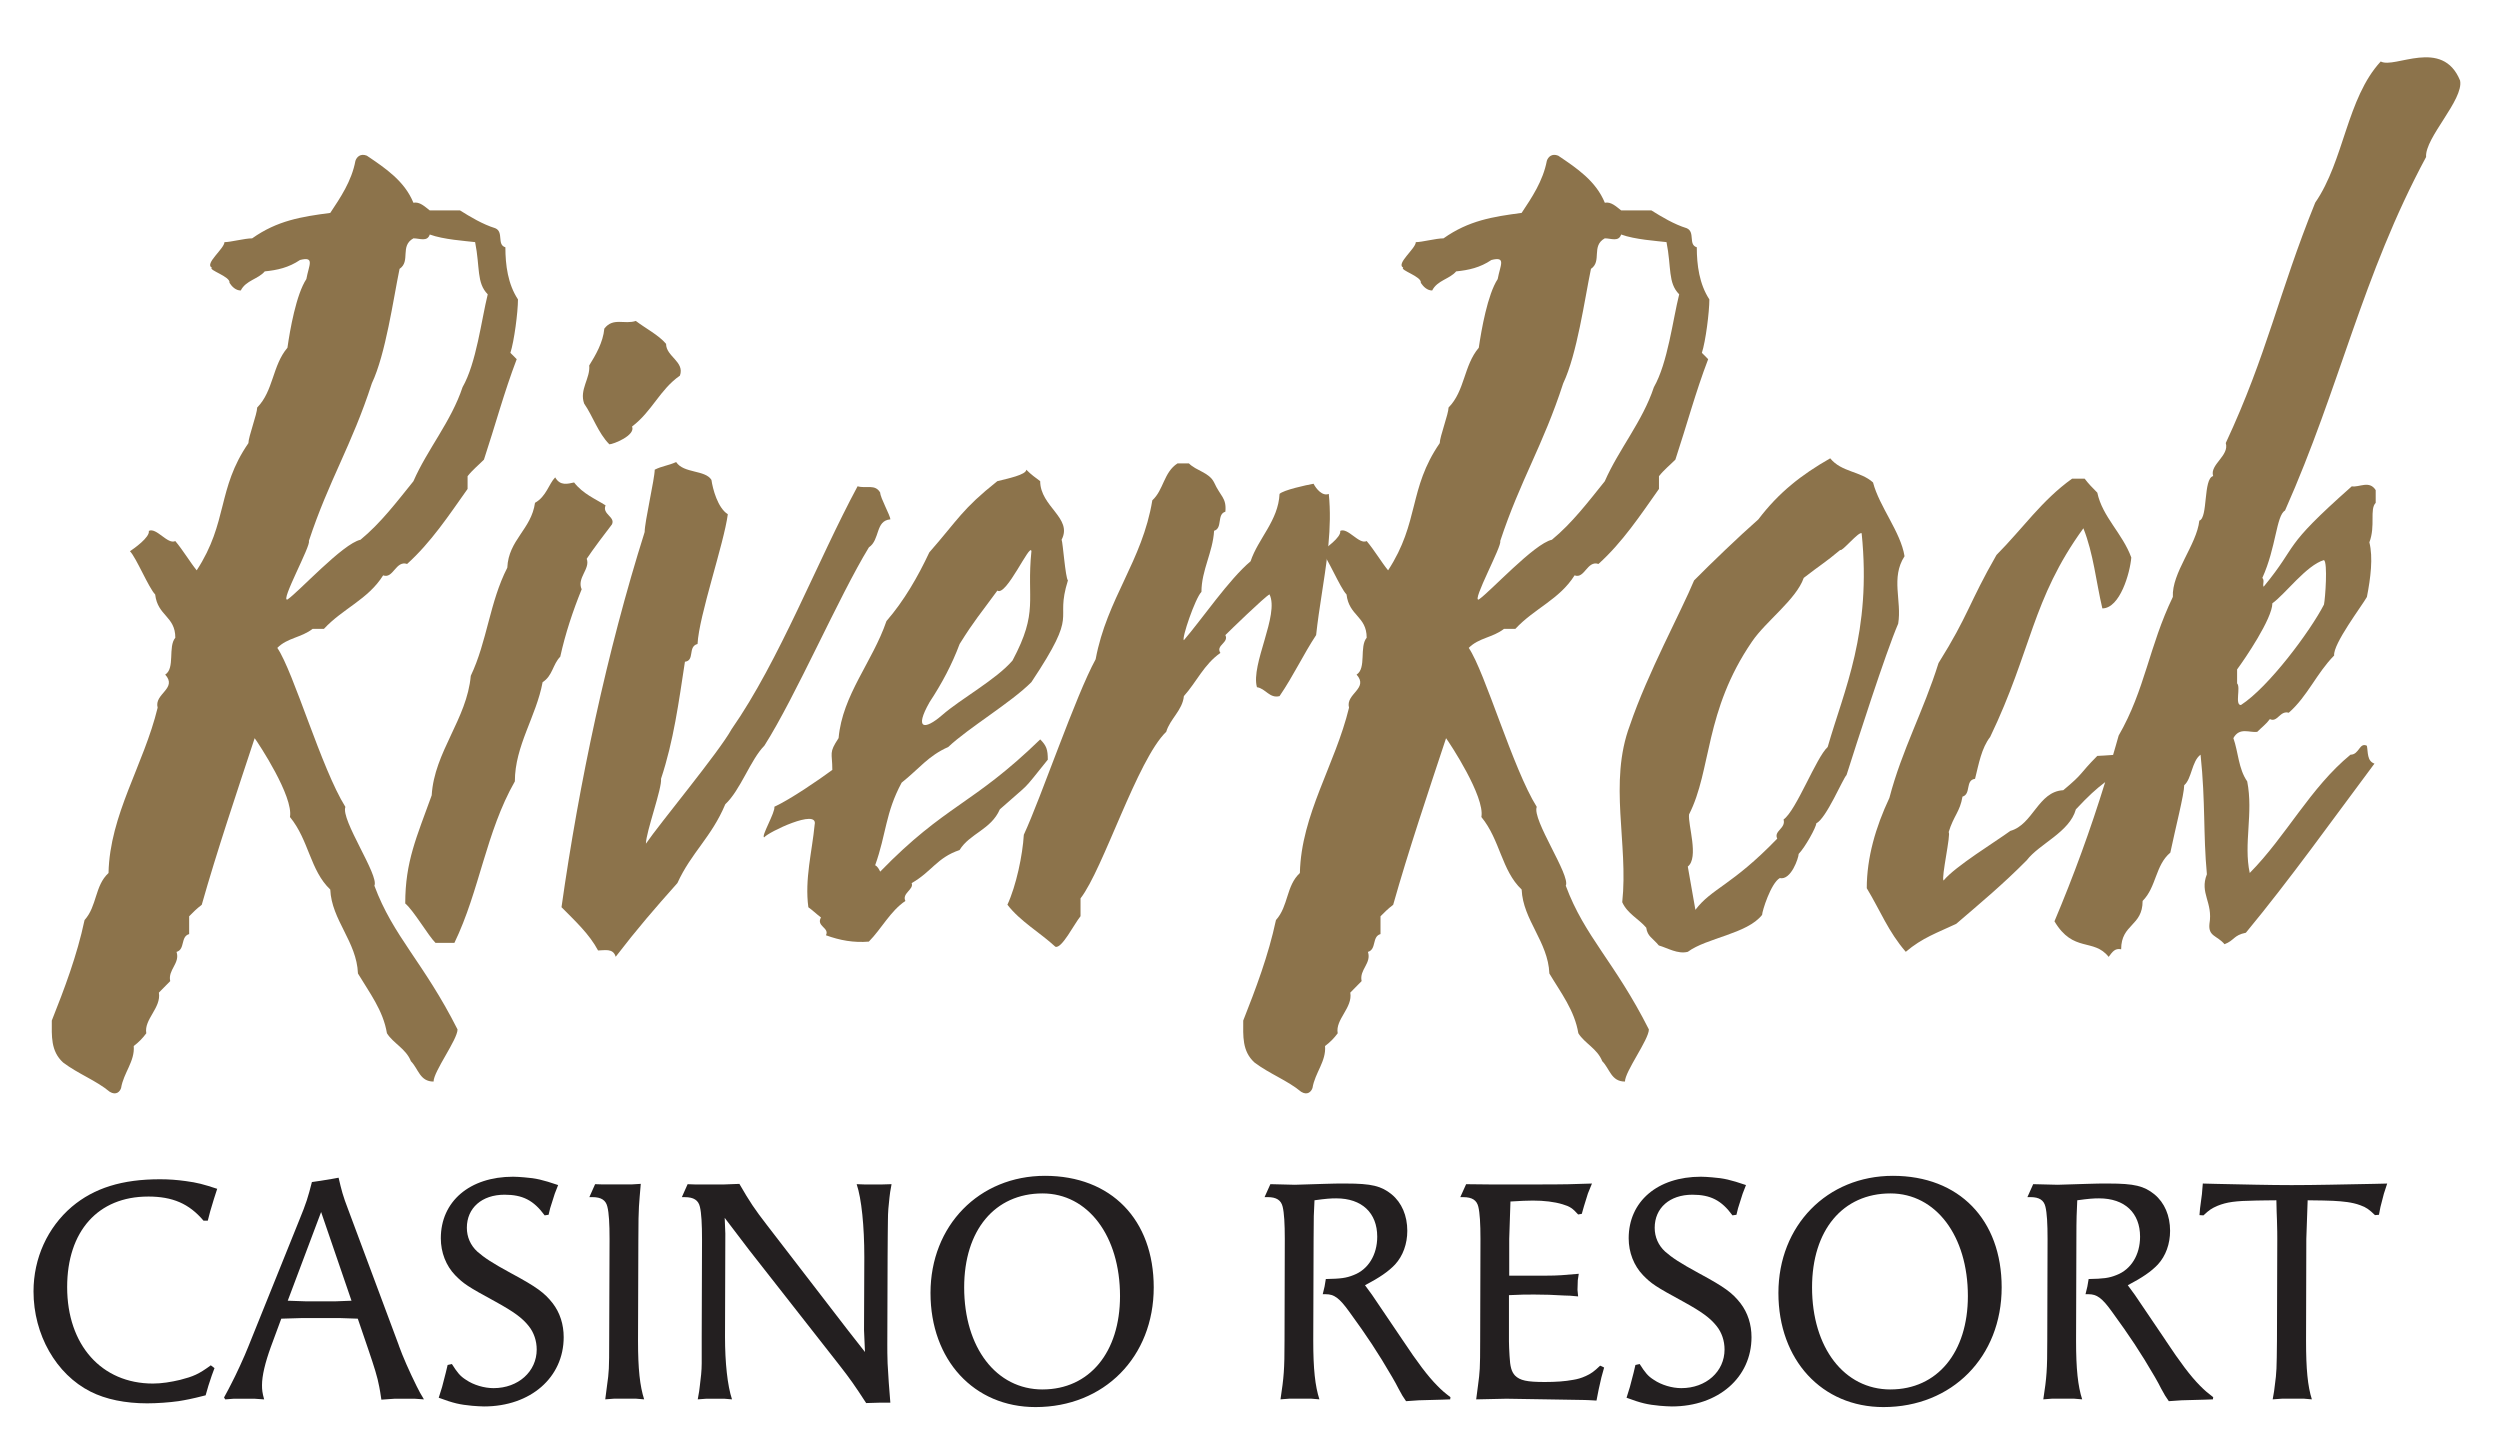
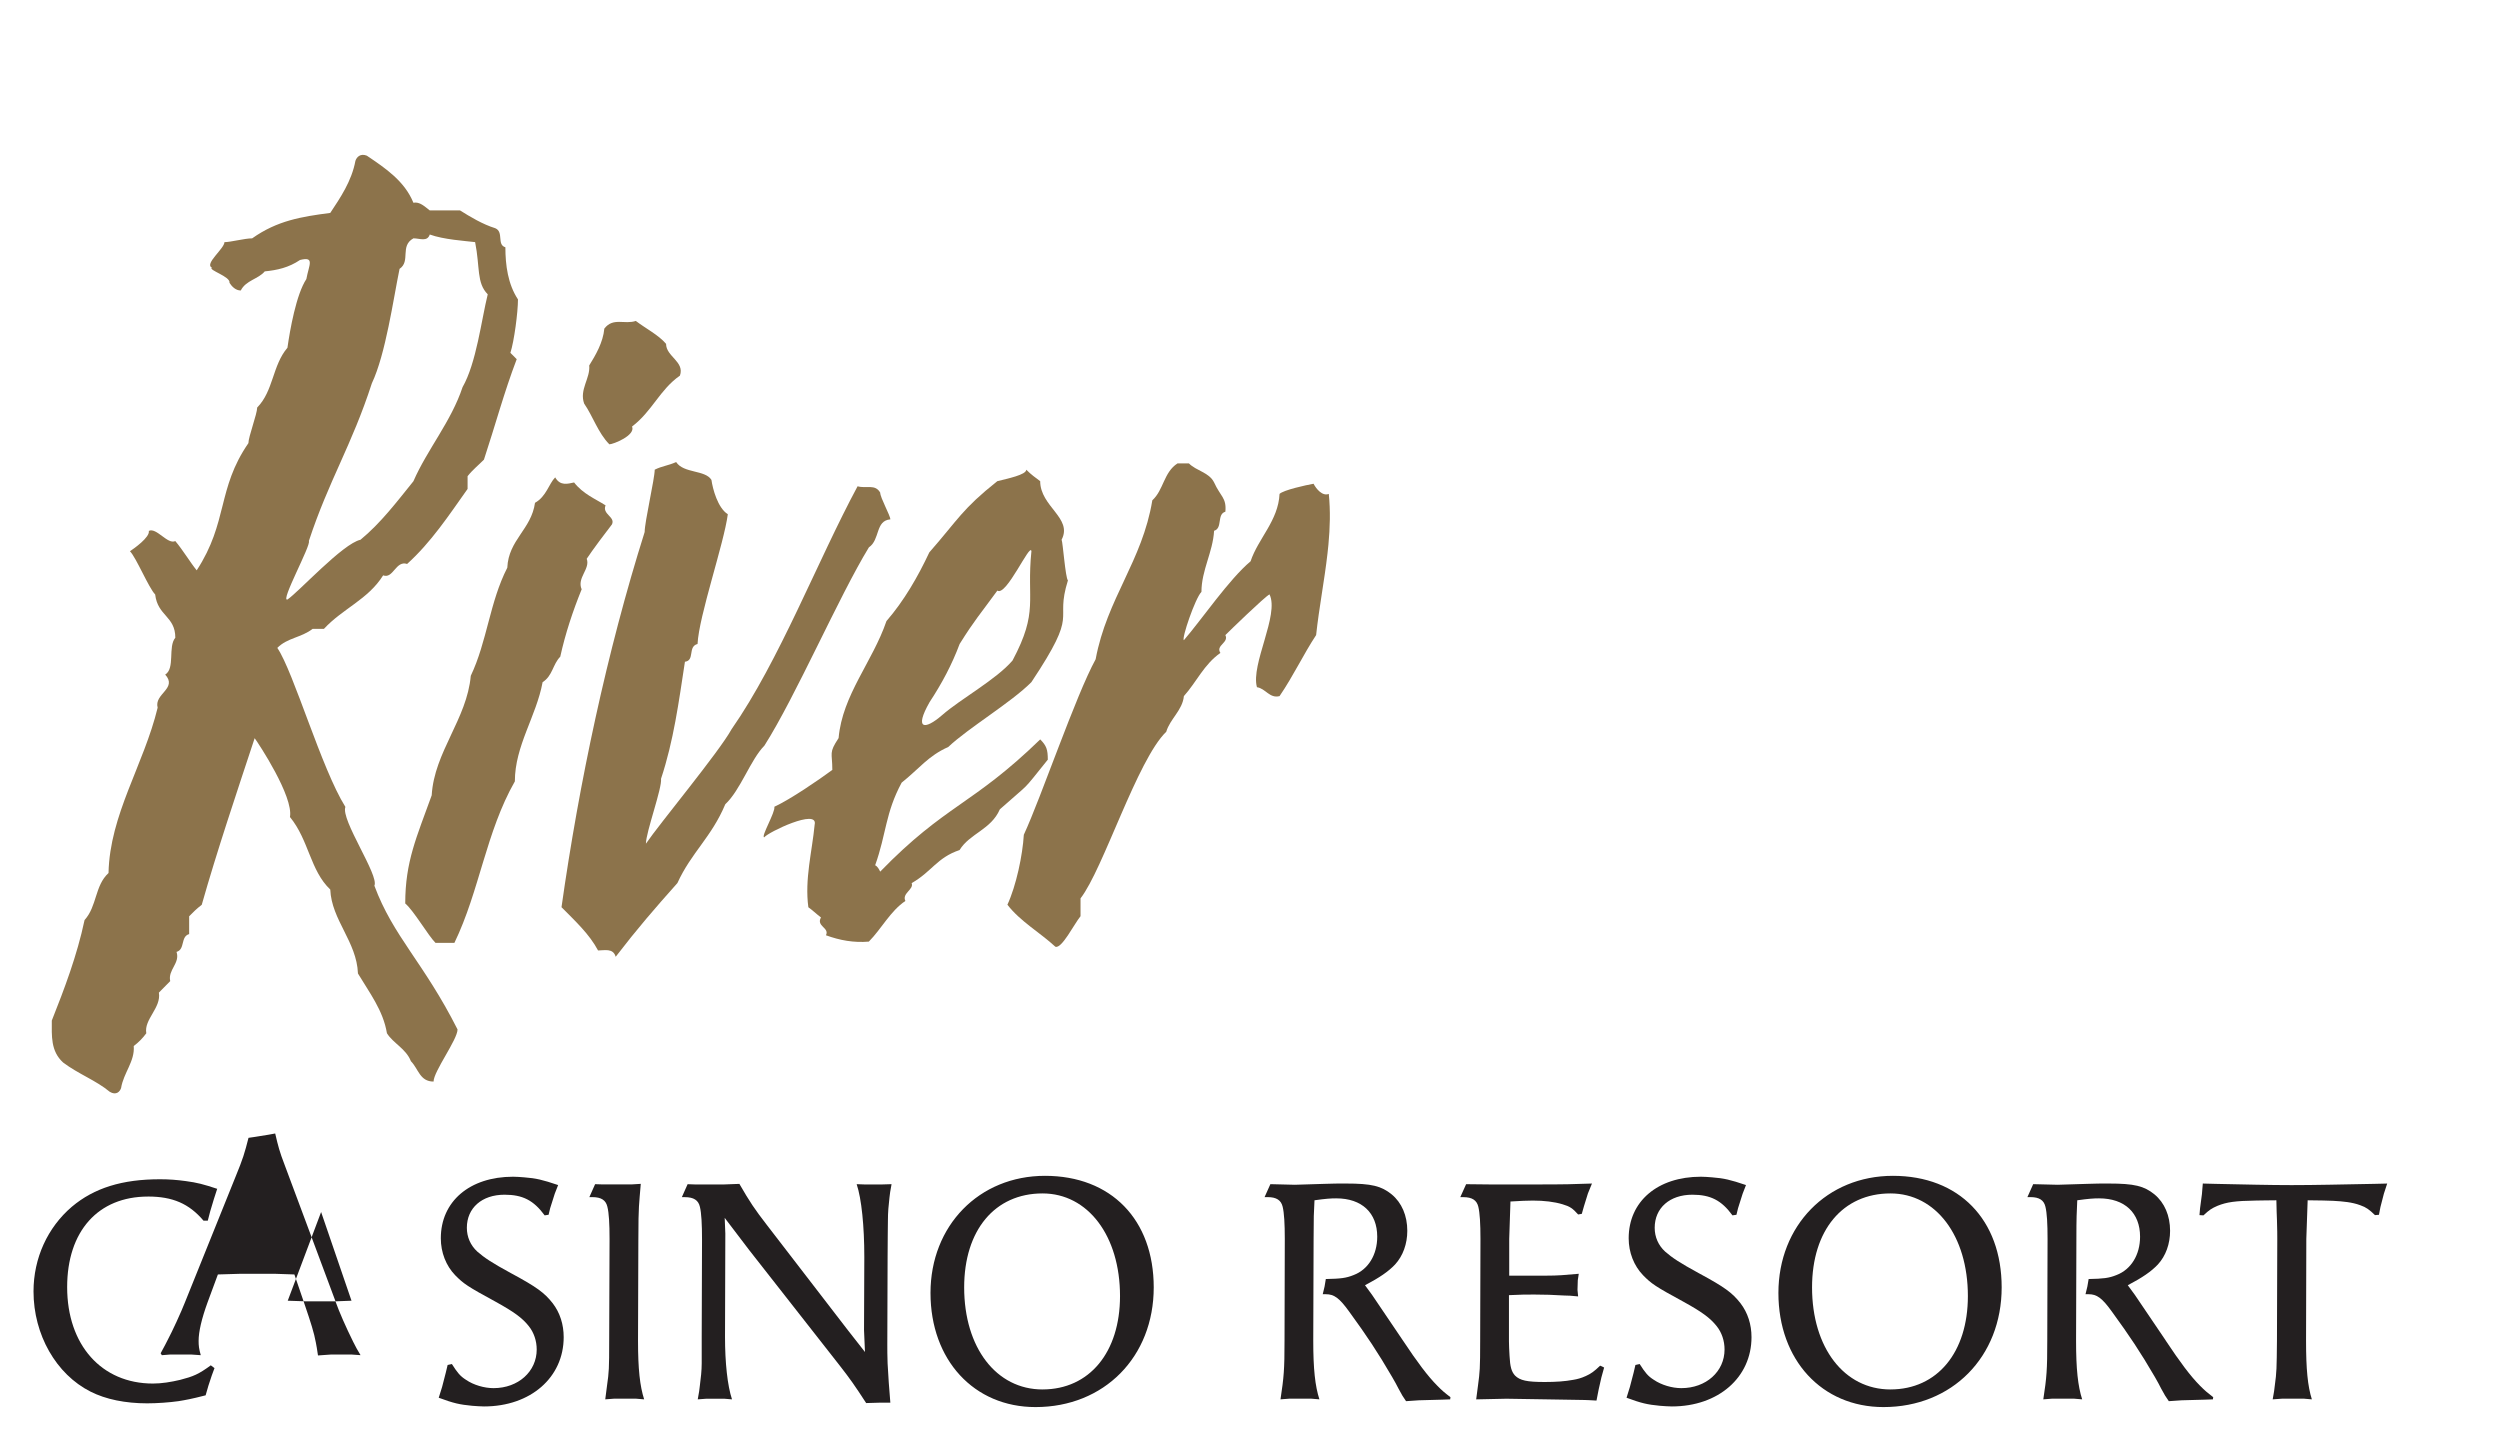
<svg xmlns="http://www.w3.org/2000/svg" id="a" viewBox="0 0 102.853 59.222">
  <path d="m12.706,22.259c.828-2.511,1.761-3.924,2.592-6.488.57-1.205.881-3.454,1.14-4.71.468-.314,0-.942.571-1.256.259,0,.569.156.672-.157.571.209,1.451.262,1.866.313.208,1.047.052,1.675.519,2.147-.259,1.046-.467,2.826-1.036,3.82-.467,1.412-1.453,2.564-2.022,3.871-.675.837-1.348,1.727-2.177,2.407-.727.157-2.539,2.145-3.005,2.459-.313.105.984-2.248.881-2.406Zm1.503,10.937c-.985-1.571-2.125-5.547-2.8-6.541.416-.419.986-.419,1.452-.783h.466c.776-.838,1.814-1.207,2.436-2.201.415.159.519-.627.986-.469.984-.889,1.71-1.988,2.488-3.087v-.524c.206-.262.466-.47.673-.681.466-1.412.829-2.772,1.348-4.133-.105-.103-.207-.21-.26-.261.155-.472.312-1.674.312-2.198-.415-.628-.518-1.412-.518-2.145-.363-.105-.053-.628-.416-.784-.518-.159-1.036-.473-1.451-.733h-1.245c-.205-.157-.414-.367-.672-.315-.363-.89-1.14-1.414-1.917-1.937-.26-.103-.414.053-.468.211-.155.836-.621,1.518-1.035,2.144-1.192.157-2.178.314-3.214,1.047-.311,0-.881.156-1.14.156,0,.261-.829.891-.52,1.047-.155.105.78.367.728.628.101.157.258.314.464.314.208-.419.727-.471.986-.786.518-.051.985-.156,1.451-.469.624-.157.364.209.261.785-.416.628-.675,2.093-.778,2.825-.623.732-.573,1.779-1.245,2.46,0,.262-.361,1.204-.361,1.465-1.298,1.884-.83,3.244-2.127,5.233-.259-.315-.57-.838-.881-1.204-.311.158-.778-.574-1.089-.418.052.261-.62.733-.776.836.258.263.776,1.518,1.037,1.779.103.89.829.89.829,1.78-.311.367,0,1.258-.416,1.517.519.576-.466.786-.311,1.361-.571,2.356-1.97,4.396-2.021,6.802-.571.524-.466,1.36-.986,1.935-.311,1.466-.828,2.825-1.348,4.136,0,.627-.051,1.256.467,1.726.622.47,1.348.732,1.918,1.204.26.157.416,0,.466-.157.103-.627.572-1.099.52-1.726.206-.157.361-.315.517-.524-.104-.575.622-1.046.518-1.674.157-.16.363-.367.466-.473-.103-.469.414-.73.26-1.202.362-.105.155-.628.519-.733v-.732c.155-.159.31-.315.518-.472.622-2.199,1.452-4.658,2.177-6.855.156.209,1.607,2.407,1.452,3.243.778.944.83,2.199,1.659,2.984.052,1.254,1.089,2.145,1.139,3.454.468.784,1.037,1.517,1.192,2.458.26.418.78.629.987,1.151.311.313.362.837.932.837,0-.417.986-1.727.986-2.145-1.402-2.773-2.645-3.819-3.421-5.913.207-.417-1.4-2.722-1.192-3.244" style="fill:#8c734b;" />
-   <path d="m61.721,22.259c.829-2.511,1.76-3.924,2.591-6.488.572-1.205.881-3.454,1.142-4.71.464-.314,0-.942.569-1.256.258,0,.57.156.673-.157.57.209,1.451.262,1.866.313.209,1.047.051,1.675.522,2.147-.263,1.046-.471,2.826-1.041,3.82-.466,1.412-1.45,2.564-2.02,3.871-.673.837-1.348,1.727-2.176,2.407-.728.157-2.542,2.145-3.009,2.459-.308.105.984-2.248.882-2.406Zm1.503,10.937c-.984-1.571-2.124-5.547-2.798-6.541.414-.419.985-.419,1.45-.783h.468c.776-.838,1.813-1.207,2.436-2.201.413.159.517-.627.983-.469.986-.889,1.713-1.988,2.489-3.087v-.524c.205-.262.466-.47.675-.681.467-1.412.828-2.772,1.349-4.133-.104-.103-.209-.21-.259-.261.155-.472.308-1.674.308-2.198-.412-.628-.517-1.412-.517-2.145-.362-.105-.053-.628-.414-.784-.519-.159-1.038-.473-1.454-.733h-1.243c-.205-.157-.415-.367-.673-.315-.364-.89-1.14-1.414-1.919-1.937-.258-.103-.415.053-.466.211-.159.836-.622,1.518-1.037,2.144-1.192.157-2.177.314-3.214,1.047-.311,0-.881.156-1.14.156,0,.261-.828.891-.517,1.047-.157.105.776.367.723.628.105.157.261.314.468.314.208-.419.723-.471.986-.786.517-.051.986-.156,1.45-.469.623-.157.363.209.259.785-.414.628-.672,2.093-.778,2.825-.622.732-.569,1.779-1.244,2.46,0,.262-.362,1.204-.362,1.465-1.296,1.884-.828,3.244-2.125,5.233-.26-.315-.57-.838-.881-1.204-.31.158-.777-.574-1.088-.418.053.261-.624.733-.779.836.26.263.779,1.518,1.038,1.779.103.89.829.89.829,1.78-.31.367,0,1.258-.416,1.517.517.576-.465.786-.31,1.361-.572,2.356-1.968,4.396-2.022,6.802-.569.524-.465,1.36-.984,1.935-.313,1.466-.83,2.825-1.347,4.136,0,.627-.054,1.256.465,1.726.624.47,1.35.732,1.919,1.204.256.157.413,0,.466-.157.102-.627.569-1.099.516-1.726.209-.157.365-.315.521-.524-.106-.575.623-1.046.518-1.674.155-.16.363-.367.466-.473-.103-.469.414-.73.26-1.202.363-.105.155-.628.517-.733v-.732c.157-.159.312-.315.521-.472.62-2.199,1.449-4.658,2.176-6.855.153.209,1.607,2.407,1.453,3.243.775.944.828,2.199,1.657,2.984.053,1.254,1.088,2.145,1.14,3.454.467.784,1.037,1.517,1.192,2.458.258.418.778.629.984,1.151.313.313.363.837.934.837,0-.417.984-1.727.984-2.145-1.399-2.773-2.645-3.819-3.419-5.913.207-.417-1.401-2.722-1.194-3.244" style="fill:#8c734b;" />
  <path d="m24.138,22.989c.206-.316.83-1.152,1.038-1.414.153-.313-.416-.418-.262-.784-.414-.263-.932-.472-1.295-.942-.259.053-.569.157-.778-.209-.26.262-.363.786-.83,1.046-.155,1.099-1.089,1.519-1.14,2.67-.725,1.412-.83,3.034-1.503,4.448-.156,1.778-1.504,3.138-1.607,4.915-.622,1.728-1.089,2.724-1.089,4.45.364.315.934,1.308,1.244,1.621h.779c1.037-2.145,1.295-4.551,2.487-6.644,0-1.466.881-2.67,1.142-4.082.414-.26.414-.732.726-1.047.206-.942.519-1.883.88-2.772-.207-.471.364-.838.208-1.256Z" style="fill:#8c734b;" />
  <path d="m25.069,18.28c.156,0,1.089-.367.935-.733.828-.627,1.139-1.516,1.969-2.093.205-.576-.57-.784-.57-1.308-.312-.367-.831-.627-1.245-.942-.465.156-.933-.157-1.295.315-.052.573-.363,1.099-.622,1.517.053.523-.415.994-.208,1.569.363.524.571,1.204,1.037,1.675Z" style="fill:#8c734b;" />
  <path d="m35.747,22.519c.466-.315.259-1.1.883-1.152,0-.158-.417-.89-.417-1.099-.207-.367-.569-.157-.931-.262-1.66,3.086-3.214,7.169-5.183,9.993-.518.943-2.955,3.873-3.525,4.711,0-.471.675-2.304.621-2.669.521-1.571.727-3.141.984-4.816.418-.051.106-.626.519-.731.054-1.151,1.089-4.133,1.245-5.338-.416-.261-.622-1.046-.673-1.412-.258-.42-1.141-.261-1.452-.734-.363.158-.569.158-.882.313,0,.367-.414,2.145-.414,2.565-1.552,4.92-2.695,10.309-3.421,15.435.57.577,1.141,1.1,1.504,1.78.259,0,.622-.108.725.26.883-1.15,1.606-1.987,2.54-3.034.571-1.254,1.4-1.884,1.97-3.243.623-.577,1.037-1.833,1.607-2.408,1.296-2.041,3.058-6.123,4.301-8.161Z" style="fill:#8c734b;" />
  <path d="m38.235,28.901c.518-.785.933-1.569,1.245-2.406.621-.994.828-1.203,1.553-2.198.363.261,1.348-1.989,1.401-1.623-.209,2.042.31,2.46-.778,4.501-.672.785-2.124,1.57-2.902,2.251-.727.628-1.141.574-.518-.524Zm4.873,2.354c0-.417-.053-.575-.312-.835-2.799,2.718-3.888,2.668-6.584,5.44-.051-.102-.103-.21-.207-.262.466-1.306.415-2.144,1.09-3.399.725-.576,1.087-1.099,1.917-1.467.828-.784,2.591-1.831,3.421-2.668,2.02-3.035.932-2.354,1.503-4.186-.104-.104-.209-1.57-.26-1.674.467-.89-.881-1.36-.881-2.408-.207-.157-.363-.261-.572-.472,0,.21-.778.367-1.192.472-1.451,1.152-1.607,1.571-2.798,2.93-.467.996-1.037,1.989-1.763,2.826-.571,1.674-1.813,3.037-1.969,4.813-.414.63-.258.578-.258,1.31-.571.42-1.71,1.202-2.385,1.516.052.212-.572,1.256-.415,1.256.154-.207,2.228-1.204,2.073-.522-.104,1.099-.416,2.25-.259,3.401.155.106.311.261.519.419-.207.367.363.42.205.733.572.209,1.142.313,1.764.261.519-.523.882-1.254,1.504-1.673-.155-.315.362-.472.258-.734.829-.471,1.037-1.046,1.971-1.36.414-.68,1.295-.838,1.657-1.675,1.347-1.202.83-.626,1.971-2.041" style="fill:#8c734b;" />
  <path d="m54.669,20.32c-.263.106-.521-.209-.627-.418-.308.053-1.244.261-1.4.418-.051,1.1-.879,1.833-1.192,2.773-.88.734-2.021,2.408-2.744,3.245-.105-.053.465-1.727.723-1.989,0-.888.468-1.623.52-2.512.362-.106.102-.68.464-.785.054-.576-.204-.627-.464-1.204-.208-.418-.726-.471-1.037-.784h-.467c-.571.366-.571,1.098-1.037,1.518-.413,2.51-1.864,4.029-2.332,6.54-.829,1.516-2.229,5.651-2.955,7.221-.049.838-.312,2.093-.675,2.878.521.681,1.35,1.152,1.971,1.727.26.107.779-.941,1.037-1.254v-.734c.935-1.202,2.333-5.705,3.527-6.855.152-.523.672-.89.725-1.466.517-.575.828-1.307,1.503-1.777-.209-.315.361-.418.204-.734.157-.157,1.611-1.571,1.816-1.675.413.839-.779,2.879-.517,3.819.36.054.517.472.93.367.571-.835.986-1.727,1.505-2.511.12-1.121.341-2.24.468-3.361l.038-.359c.065-.697.086-1.391.015-2.089Z" style="fill:#8c734b;" />
-   <path d="m75.193,30.733c-.468.42-1.295,2.618-1.815,2.982.106.368-.416.47-.26.787-1.866,1.935-2.695,2.039-3.367,2.93,0,0-.261-1.464-.313-1.781.467-.365,0-1.725.052-2.145.933-1.831.623-4.239,2.593-7.115.571-.838,1.815-1.727,2.125-2.616.673-.524.881-.628,1.504-1.151.051.103.775-.786.879-.682.415,4.083-.725,6.437-1.398,8.791Zm3.162-7.849c-.156-.994-1.037-2.04-1.296-3.035-.519-.471-1.295-.418-1.762-.993-1.192.68-2.123,1.412-2.956,2.512-.828.73-1.918,1.779-2.644,2.511-.519,1.257-1.917,3.821-2.643,5.966-.883,2.355-.054,4.865-.313,7.272.209.471.675.682.987,1.048.052.367.258.417.518.732.362.105.778.367,1.192.262.778-.577,2.438-.734,3.057-1.519,0-.154.363-1.307.728-1.515.464.105.776-.838.776-.993.26-.265.725-1.1.725-1.258.416-.208,1.088-1.831,1.245-1.988.416-1.308,1.606-5.022,2.125-6.228.156-.941-.313-1.883.26-2.773" style="fill:#8c734b;" />
-   <path d="m93.488,24.82c.519-.365,1.401-1.569,2.123-1.778.159.104.054,1.569,0,1.831-.566,1.098-2.278,3.4-3.417,4.133-.26,0,0-.734-.157-.89v-.576c.312-.418,1.451-2.093,1.451-2.721Zm6.324-18.367c-.053-.785,1.555-2.353,1.399-3.138-.725-1.78-2.694-.471-3.265-.786-1.4,1.517-1.503,4.081-2.695,5.807-1.506,3.717-1.97,6.228-3.68,9.89.156.525-.672.89-.519,1.36-.415.105-.207,1.728-.569,1.833-.106.995-1.142,2.145-1.089,3.138-.984,2.041-1.142,3.821-2.23,5.705-.072.269-.154.53-.229.797-.232.014-.542.04-.65.04-.779.784-.521.68-1.399,1.411-1.037.053-1.242,1.414-2.178,1.674-.57.42-2.281,1.465-2.748,2.043-.103-.105.313-1.936.209-1.989.205-.68.466-.836.57-1.464.364-.104.104-.68.517-.732.157-.627.262-1.256.623-1.726,1.71-3.559,1.71-5.653,3.834-8.582.417,1.046.52,2.197.78,3.296.726,0,1.14-1.466,1.191-2.093-.363-.995-1.191-1.675-1.398-2.668-.209-.21-.363-.367-.521-.576h-.517c-1.245.89-2.021,2.042-3.11,3.139-1.141,1.989-1.141,2.461-2.385,4.448-.622,1.988-1.501,3.559-2.021,5.547-.567,1.205-.931,2.46-.931,3.715.569.944.881,1.779,1.605,2.617.676-.577,1.297-.784,2.074-1.15,1.038-.891,1.918-1.622,2.903-2.617.52-.681,1.761-1.152,2.021-2.094.536-.571.814-.821,1.205-1.121-.606,1.968-1.3,3.863-2.086,5.727.777,1.308,1.607.678,2.23,1.463.156-.208.256-.365.514-.313,0-1.046.883-.941.883-1.988.572-.576.519-1.467,1.14-1.988.208-.994.571-2.407.571-2.773.311-.262.311-.994.673-1.256.208,1.989.104,3.244.26,4.92-.31.782.259,1.148.105,2.039-.053.524.309.47.621.838.415-.159.364-.368.878-.472,1.818-2.198,3.531-4.604,5.29-6.958-.311-.105-.26-.472-.311-.734-.311-.157-.311.367-.675.367-1.656,1.36-2.645,3.349-4.145,4.866-.26-1.204.155-2.459-.104-3.767-.364-.523-.364-1.204-.569-1.781.258-.469.673-.209.984-.26.207-.209.363-.313.517-.523.314.157.414-.367.777-.261.777-.682,1.142-1.622,1.868-2.355-.053-.47,1.14-2.04,1.347-2.408.154-.784.258-1.621.102-2.249.26-.68,0-1.36.26-1.623v-.523c-.26-.417-.672-.105-.984-.157-2.956,2.617-2.125,2.303-3.627,4.132-.053-.103.051-.26-.053-.364.572-1.256.572-2.565.933-2.772,2.279-5.128,3.162-9.629,5.806-14.549" style="fill:#8c734b;" />
  <path d="m6.093,49.227c1.007,0,1.687.292,2.279.992h.177l.099-.383.152-.507.136-.42c-.578-.19-.817-.254-1.295-.318-.367-.051-.706-.075-1.059-.075-1.55,0-2.707.356-3.627,1.132-.996.851-1.576,2.111-1.576,3.483,0,1.781.932,3.408,2.344,4.121.63.32,1.436.483,2.331.483.404,0,.907-.036,1.285-.089.303-.049.53-.089,1.121-.241l.114-.395.138-.418.113-.306-.152-.115c-.503.368-.718.458-1.26.598-.377.089-.755.152-1.121.152-2.117,0-3.529-1.59-3.529-3.967,0-2.303,1.274-3.726,3.328-3.726Z" style="fill:#231f20;" />
-   <path d="m13.803,53.538h-1.222l-.743-.025,1.373-3.649,1.25,3.649-.656.025Zm2.608,1.819l-2.091-5.608c-.215-.56-.265-.762-.39-1.297l-.278.051-.554.089-.266.039c-.162.634-.226.852-.529,1.59l-2.091,5.19c-.076.189-.187.455-.341.786-.148.319-.264.561-.352.725-.062.13-.164.318-.302.573l.05.078.34-.027h.87l.39.027c-.075-.268-.088-.395-.088-.587,0-.382.126-.916.365-1.576l.428-1.158.883-.026h1.497l.768.026.43,1.259c.251.739.377,1.132.452,1.54.026.114.051.292.088.533l.554-.039h.806l.391.027c-.139-.23-.189-.32-.302-.547-.303-.612-.567-1.211-.731-1.668" style="fill:#231f20;" />
+   <path d="m13.803,53.538h-1.222l-.743-.025,1.373-3.649,1.25,3.649-.656.025Zl-2.091-5.608c-.215-.56-.265-.762-.39-1.297l-.278.051-.554.089-.266.039c-.162.634-.226.852-.529,1.59l-2.091,5.19c-.076.189-.187.455-.341.786-.148.319-.264.561-.352.725-.062.13-.164.318-.302.573l.05.078.34-.027h.87l.39.027c-.075-.268-.088-.395-.088-.587,0-.382.126-.916.365-1.576l.428-1.158.883-.026h1.497l.768.026.43,1.259c.251.739.377,1.132.452,1.54.026.114.051.292.088.533l.554-.039h.806l.391.027c-.139-.23-.189-.32-.302-.547-.303-.612-.567-1.211-.731-1.668" style="fill:#231f20;" />
  <path d="m21.047,52.394c-.82-.446-1.122-.651-1.411-.903-.277-.255-.429-.597-.429-.978,0-.815.617-1.361,1.55-1.361.745,0,1.196.229,1.651.85l.162-.025.064-.268.189-.597.139-.357c-.644-.218-.906-.28-1.399-.318-.15-.011-.302-.025-.452-.025-1.79,0-2.975,1.017-2.975,2.532,0,.583.213,1.13.593,1.523.34.345.504.46,1.65,1.082.768.423,1.11.675,1.373,1.006.214.266.329.609.329.967,0,.902-.757,1.588-1.776,1.588-.379,0-.82-.127-1.134-.343-.24-.151-.353-.293-.58-.649l-.175.039-.076.318-.151.585-.139.445c.618.228.857.281,1.374.331.177.012.339.027.49.027,1.917,0,3.277-1.195,3.277-2.85,0-.521-.151-1.004-.453-1.397-.342-.434-.656-.663-1.689-1.222Z" style="fill:#231f20;" />
  <path d="m26.263,51.006c0-.698.01-1.158.024-1.36.013-.216.039-.52.075-.941l-.389.024h-1.172l-.317-.011-.237.533h.125c.367,0,.554.129.616.395.065.254.09.698.09,1.323l-.015,4.184c0,1.169-.01,1.298-.088,1.844-.013.127-.037.317-.074.574l.352-.027h.921l.327.027c-.175-.547-.252-1.249-.252-2.406l.014-4.159Z" style="fill:#231f20;" />
  <path d="m36.53,50.207c0-.319.026-.623.063-.93.012-.125.036-.304.087-.559l-.365.011h-.768l-.303-.011c.201.597.315,1.729.315,3.001l-.012,3.002.039.902-.707-.902-3.339-4.337c-.49-.636-.681-.916-1.121-1.678l-.641.024h-1.174l-.315-.011-.237.533h.125c.365,0,.556.129.617.395.063.254.088.724.088,1.346l-.013,3.994v1.095c0,.318-.038.623-.075.915-.012.127-.037.317-.088.574l.365-.027h.719l.326.027c-.188-.562-.288-1.514-.288-2.571l.013-4.247-.026-.649,1.007,1.324,3.717,4.742c.417.535.617.814,1.096,1.553l.517-.015h.478c-.061-.71-.074-.952-.113-1.615-.012-.317-.012-.57-.012-.773l.012-3.588c0-.762.013-1.271.013-1.525Z" style="fill:#231f20;" />
  <path d="m42.891,57.164c-1.902,0-3.224-1.717-3.224-4.199,0-2.351,1.26-3.866,3.224-3.866,1.865,0,3.188,1.742,3.188,4.223,0,2.315-1.261,3.841-3.188,3.841Zm.101-8.789c-2.709,0-4.71,2.046-4.71,4.82,0,2.758,1.788,4.694,4.321,4.694,2.823,0,4.863-2.062,4.863-4.924,0-2.786-1.751-4.59-4.474-4.59" style="fill:#231f20;" />
  <path d="m57.72,55.153l-1.272-1.881-.29-.396c.605-.318.956-.559,1.236-.852.327-.356.504-.851.504-1.387,0-.623-.227-1.156-.644-1.5-.427-.344-.819-.445-1.888-.445-.278,0-.567,0-.895.014l-1.199.037-1.007-.025-.239.533h.127c.365,0,.553.129.617.395.062.254.088.698.088,1.323l-.011,4.184c0,1.208-.029,1.514-.166,2.418l.353-.027h.919l.329.027c-.177-.547-.253-1.249-.253-2.406l.014-4.159c0-.966.01-1.093.037-1.625.465-.065.665-.079.894-.079,1.058,0,1.687.599,1.687,1.578,0,.738-.364,1.347-.97,1.577-.312.127-.54.152-1.145.164l-.051.307-.076.318h.127c.341,0,.555.153.959.713.731,1.003,1.17,1.665,1.764,2.683.114.19.2.356.265.483.086.153.138.253.162.293.038.05.088.127.151.228l.529-.036.956-.026.33-.012.012-.09c-.253-.193-.342-.268-.542-.472-.39-.392-.821-.966-1.411-1.856Z" style="fill:#231f20;" />
  <path d="m65.228,56.617c-.165.077-.338.125-.505.151-.34.063-.707.089-1.17.089-.732,0-1.02-.063-1.224-.266-.148-.166-.201-.357-.225-.815-.013-.24-.024-.432-.024-.583v-1.909c.501-.025.704-.025,1.043-.025.405,0,.809.013,1.235.04.127,0,.315.008.568.037l-.026-.268.012-.397.04-.266c-.606.053-.835.077-1.36.077h-1.501v-1.512l.051-1.539c.377-.025.719-.038.92-.038.467,0,.883.05,1.222.152.303.089.414.165.643.42l.15-.026.09-.317.162-.522.166-.408c-.844.027-.984.038-2.406.038h-1.752l-1.019-.011-.24.533h.125c.366,0,.553.129.617.395.062.254.088.698.088,1.323l-.012,4.184c0,1.169-.015,1.286-.089,1.844-.014.127-.038.317-.075.574l1.246-.027,1.689.027c.969.012,1.474.025,1.524.025.101,0,.265.013.491.024l.089-.456.112-.496.113-.408-.164-.077c-.25.242-.377.331-.604.434Z" style="fill:#231f20;" />
  <path d="m69.915,52.394c-.819-.446-1.122-.651-1.41-.903-.278-.255-.429-.597-.429-.978,0-.815.617-1.361,1.55-1.361.744,0,1.197.229,1.65.85l.164-.025.065-.268.189-.597.138-.357c-.642-.218-.907-.28-1.399-.318-.152-.011-.303-.025-.453-.025-1.789,0-2.974,1.017-2.974,2.532,0,.583.214,1.13.594,1.523.338.345.502.46,1.648,1.082.771.423,1.11.675,1.375,1.006.214.266.327.609.327.967,0,.902-.755,1.588-1.778,1.588-.377,0-.817-.127-1.133-.343-.241-.151-.354-.293-.581-.649l-.175.039-.074.318-.153.585-.138.445c.618.228.857.281,1.374.331.178.012.338.027.489.027,1.916,0,3.278-1.195,3.278-2.85,0-.521-.152-1.004-.454-1.397-.34-.434-.656-.663-1.689-1.222Z" style="fill:#231f20;" />
  <path d="m77.776,57.164c-1.903,0-3.226-1.717-3.226-4.199,0-2.351,1.261-3.866,3.226-3.866,1.864,0,3.185,1.742,3.185,4.223,0,2.315-1.258,3.841-3.185,3.841Zm.101-8.789c-2.709,0-4.711,2.046-4.711,4.82,0,2.758,1.789,4.694,4.322,4.694,2.82,0,4.863-2.062,4.863-4.924,0-2.786-1.751-4.59-4.474-4.59" style="fill:#231f20;" />
  <path d="m89.103,55.153l-1.273-1.881-.29-.396c.604-.318.957-.559,1.236-.852.328-.356.504-.851.504-1.387,0-.623-.228-1.156-.644-1.5-.427-.344-.818-.445-1.89-.445-.275,0-.565,0-.893.014l-1.198.037-1.007-.025-.238.533h.126c.366,0,.553.129.615.395.063.254.088.698.088,1.323l-.012,4.184c0,1.208-.024,1.514-.163,2.418l.351-.027h.921l.327.027c-.176-.547-.251-1.249-.251-2.406l.013-4.159c0-.966.013-1.093.036-1.625.469-.065.669-.079.895-.079,1.062,0,1.689.599,1.689,1.578,0,.738-.365,1.347-.97,1.577-.314.127-.541.152-1.146.164l-.052.307-.077.318h.128c.338,0,.553.153.956.713.73,1.003,1.172,1.665,1.765,2.683.111.19.199.356.262.483.088.153.138.253.164.293.037.05.089.127.153.228l.529-.036.957-.026.327-.012.013-.09c-.251-.193-.34-.268-.543-.472-.39-.392-.819-.966-1.41-1.856Z" style="fill:#231f20;" />
  <path d="m97.644,48.706c-1.296.024-2.419.051-3.364.051-.906,0-1.953-.027-3.123-.051l-.531-.014-.036.435-.077.583-.024.281.164.011c.225-.215.34-.292.579-.394.378-.152.718-.203,1.588-.216.189,0,.466-.011.833-.011.011.354.011.634.024.814.013.392.013.646.013.774l-.013,4.184c-.012,1.169-.012,1.286-.088,1.844-.012.127-.038.317-.088.574l.377-.027h.92l.315.027c-.173-.547-.239-1.249-.239-2.406l.011-4.196.055-1.588c1.029.011,1.234.024,1.633.074.178.026.356.063.532.129.252.089.365.177.605.407l.163-.013.061-.318.141-.546.137-.422-.566.014Z" style="fill:#231f20;" />
</svg>